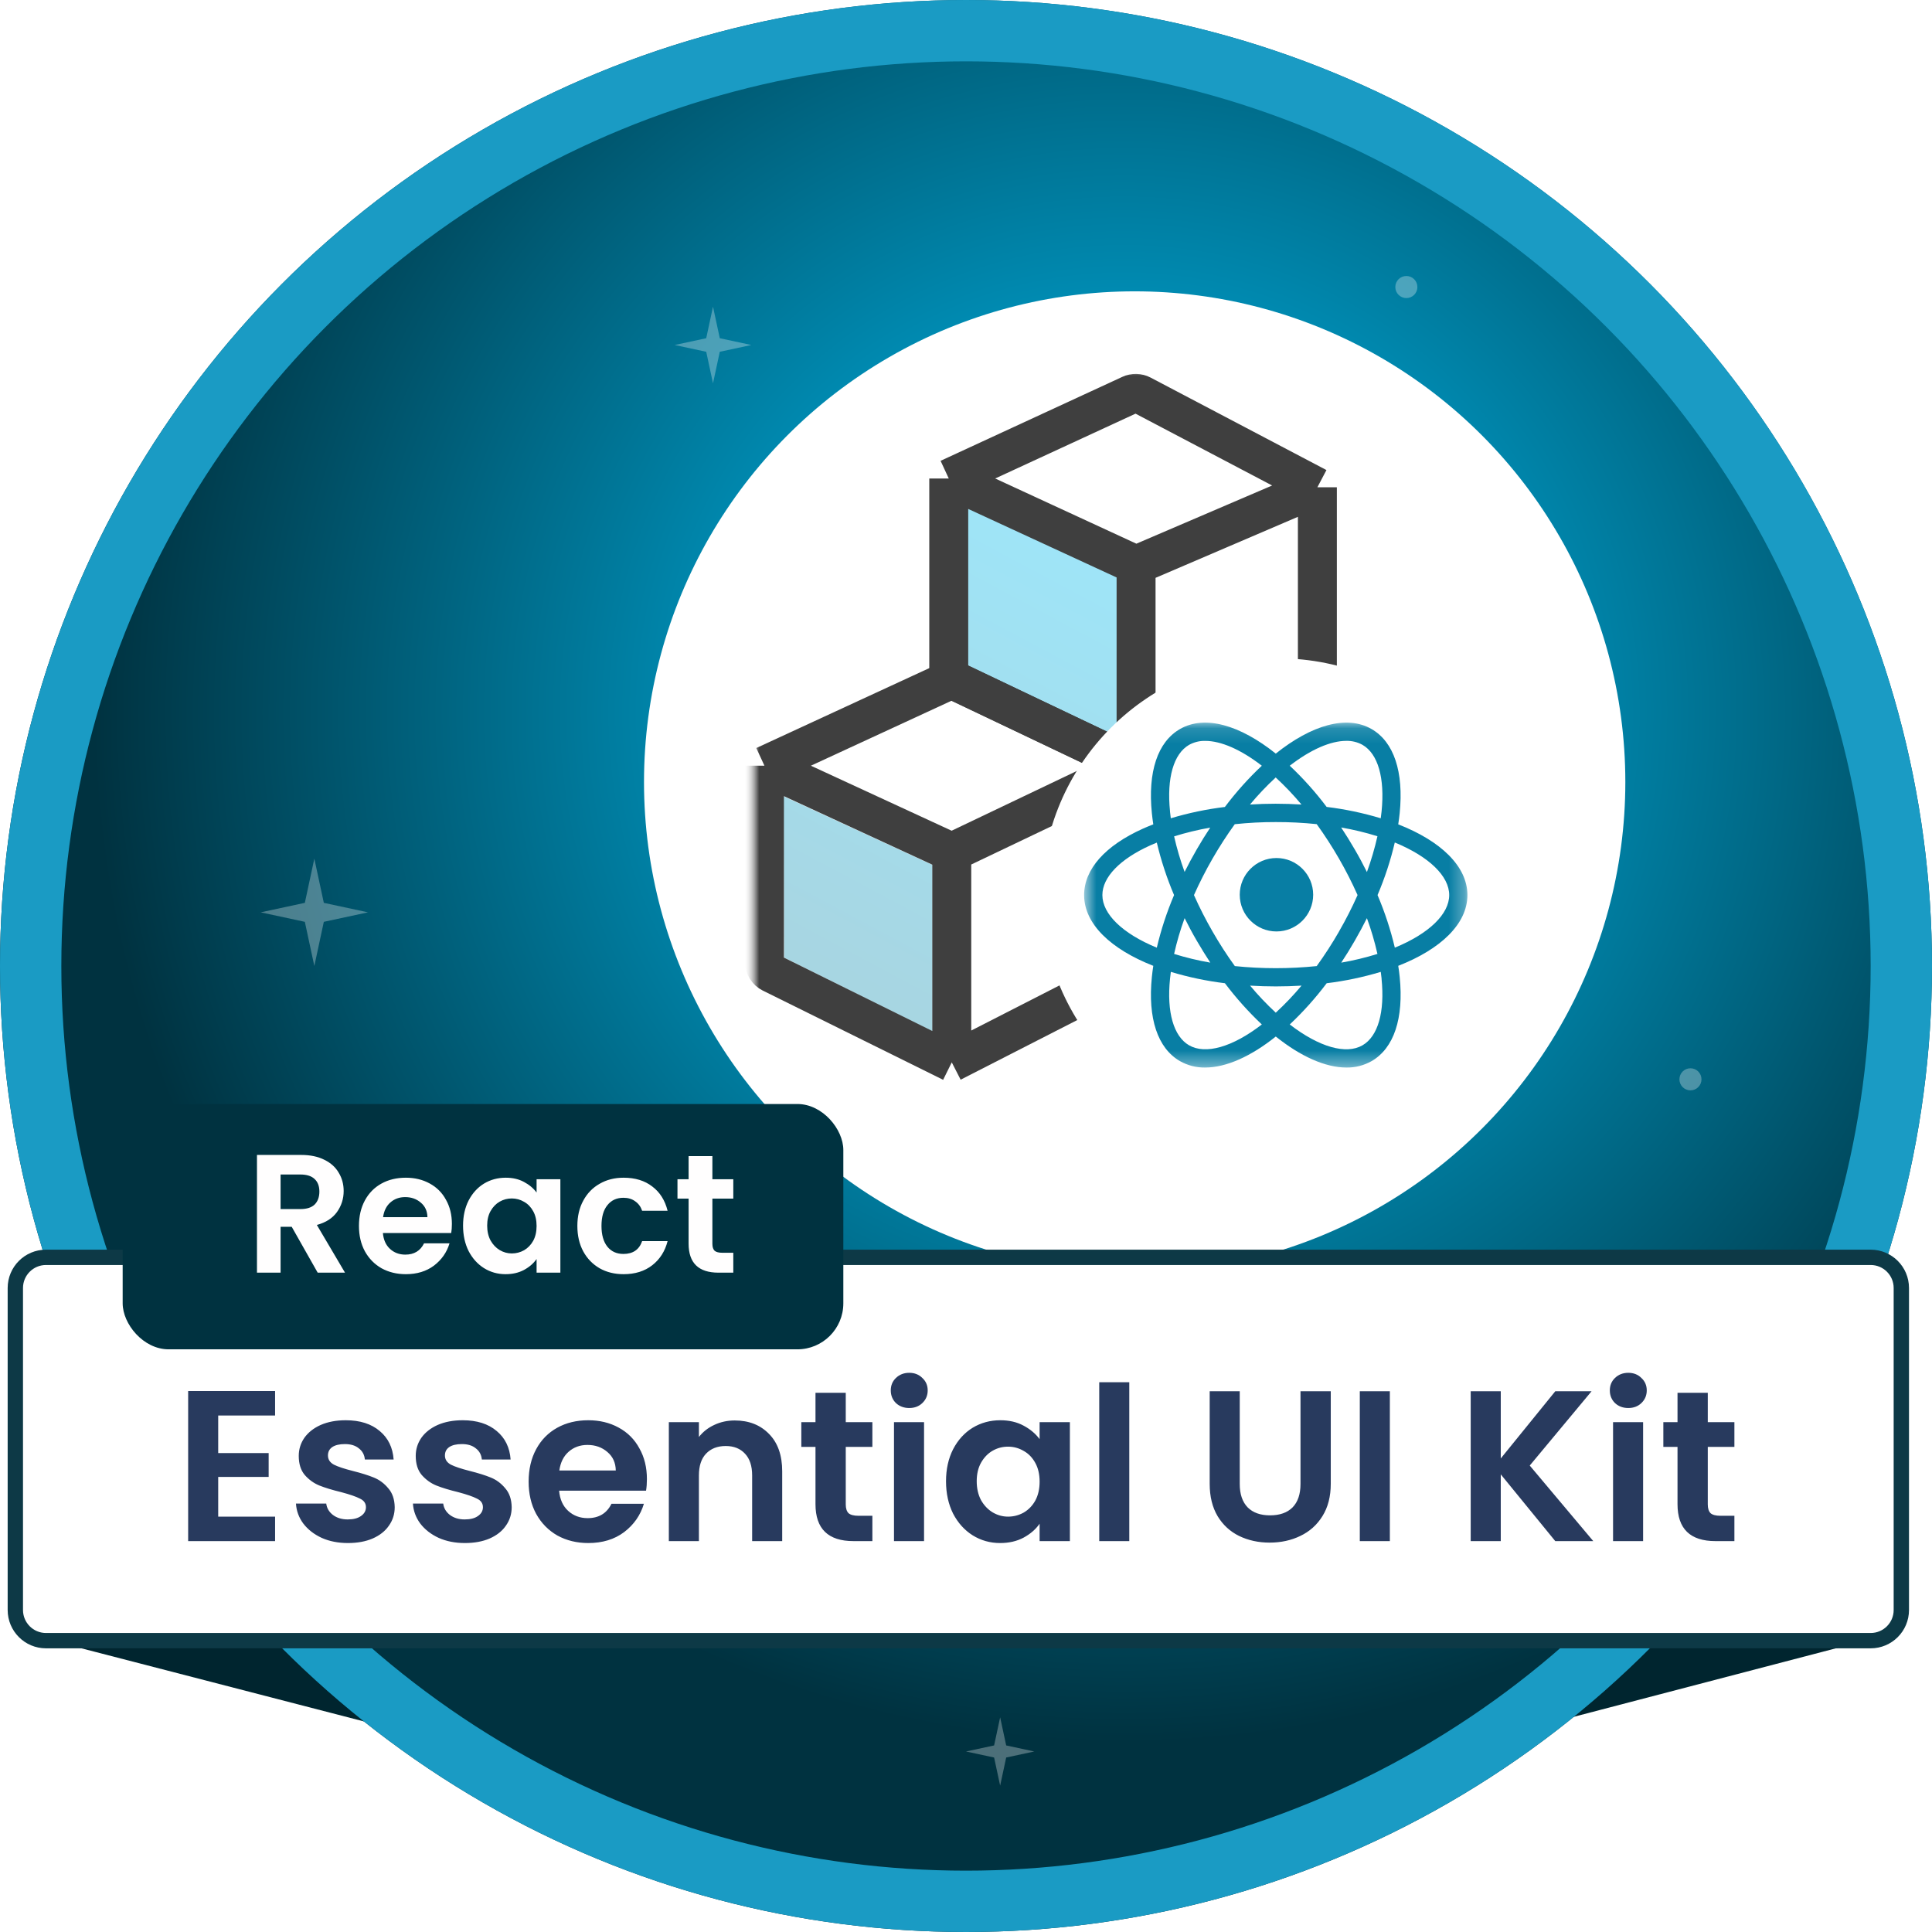
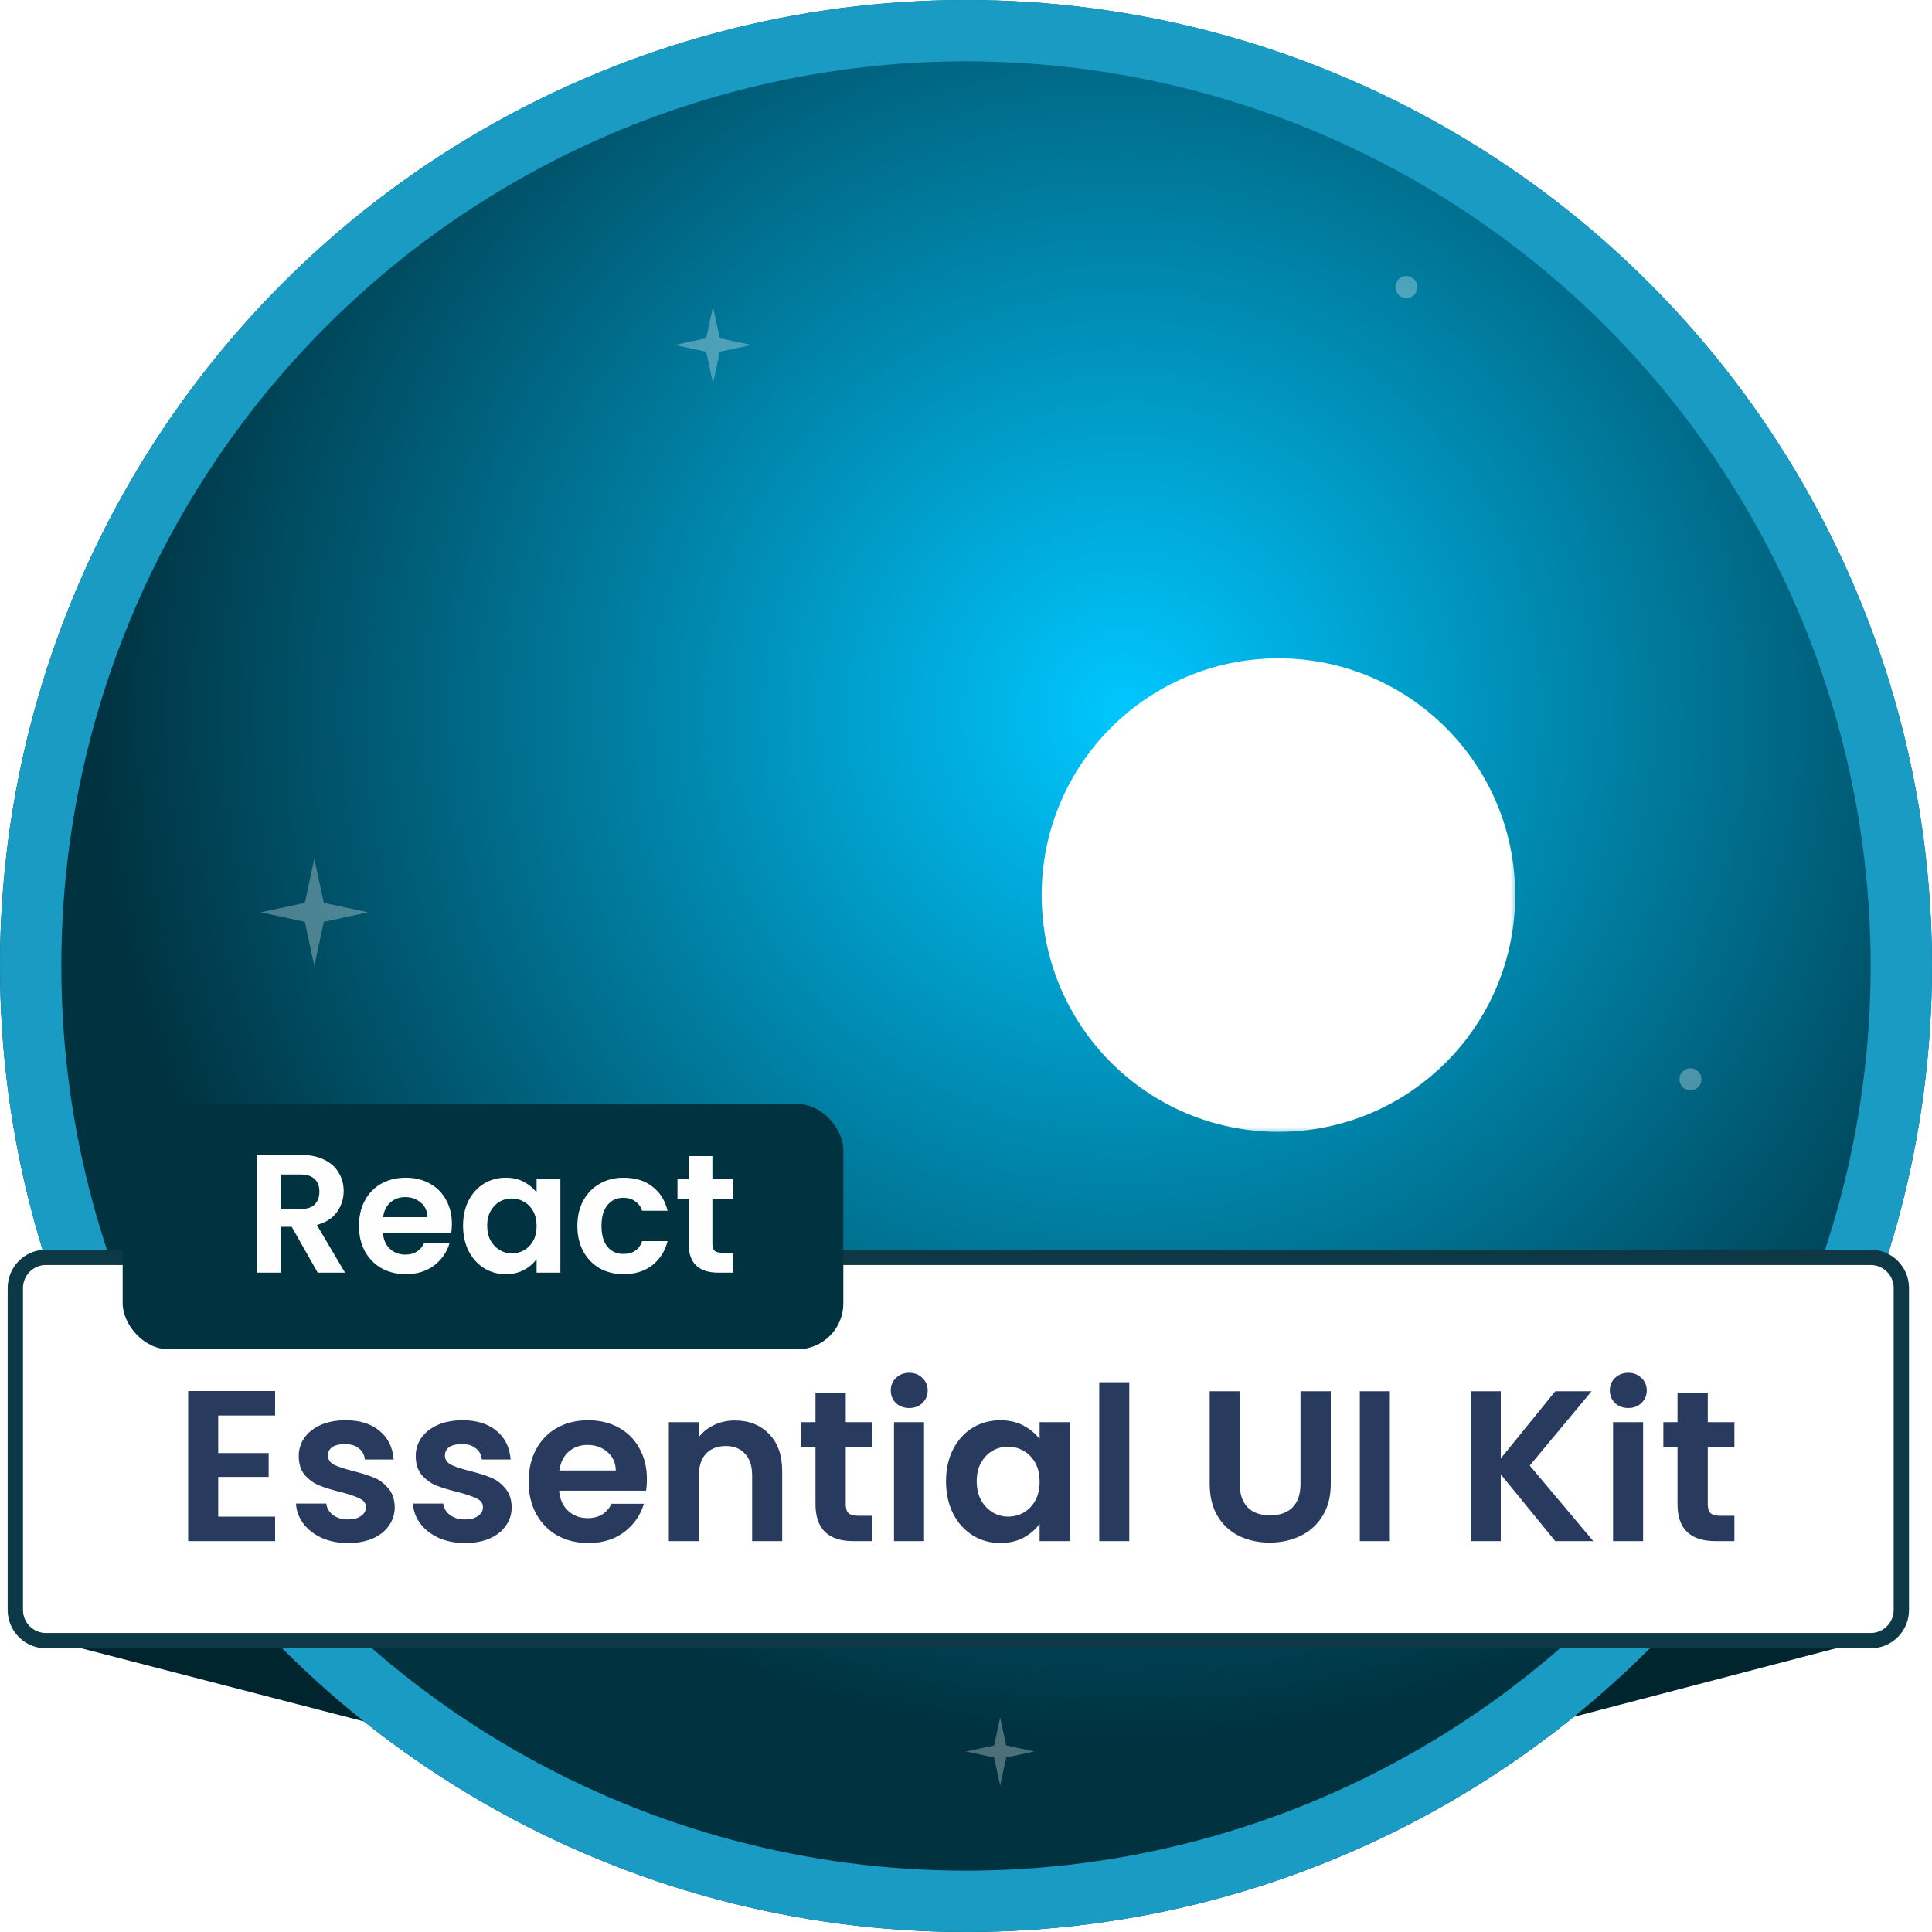
<svg xmlns="http://www.w3.org/2000/svg" width="126" height="126" viewBox="0 0 126 126" fill="none">
  <g clip-path="url(#clip0_6905_939)">
    <path d="M38.158 116L2.201 106.694C1.765 106.582 1.689 105.995 2.081 105.775L17.661 97L107.533 98.018L122.826 105.787C123.236 105.995 123.171 106.6 122.726 106.716L87.202 116H38.158Z" fill="#00252F" />
    <circle cx="63" cy="63" r="63" fill="url(#paint0_radial_6905_939)" />
    <circle cx="63" cy="63" r="61" stroke="#1A9BC4" stroke-width="4" />
    <path d="M20.5 56L19.881 58.881L17 59.5L19.881 60.119L20.5 63L21.119 60.119L24 59.5L21.119 58.881L20.5 56Z" fill="white" fill-opacity="0.3" />
    <path d="M46.5 20L46.058 22.058L44 22.5L46.058 22.942L46.5 25L46.942 22.942L49 22.5L46.942 22.058L46.5 20Z" fill="white" fill-opacity="0.3" />
    <path d="M65.227 112L64.833 113.833L63 114.227L64.833 114.621L65.227 116.454L65.621 114.621L67.454 114.227L65.621 113.833L65.227 112Z" fill="white" fill-opacity="0.3" />
    <circle cx="0.72" cy="0.72" r="0.72" transform="matrix(-1 0 0 1 110.967 69.67)" fill="white" fill-opacity="0.3" />
    <circle cx="0.72" cy="0.72" r="0.72" transform="matrix(-1 0 0 1 92.439 18)" fill="white" fill-opacity="0.3" />
-     <circle cx="74" cy="51" r="32" fill="white" />
    <mask id="mask0_6905_939" style="mask-type:luminance" maskUnits="userSpaceOnUse" x="49" y="24" width="50" height="50">
      <path d="M99 24H49V74H99V24Z" fill="white" />
    </mask>
    <g mask="url(#mask0_6905_939)">
      <mask id="mask1_6905_939" style="mask-type:luminance" maskUnits="userSpaceOnUse" x="49" y="24" width="50" height="50">
-         <path d="M99 24H49V74H99V24Z" fill="white" />
-       </mask>
+         </mask>
      <g mask="url(#mask1_6905_939)">
        <path opacity="0.4" fill-rule="evenodd" clip-rule="evenodd" d="M62.934 32.809L62.965 43.327L72.914 48.136V37.264L62.934 32.809ZM51.105 51.934L51.136 62.453L60.815 67.269V56.409L51.105 51.934Z" fill="url(#paint1_linear_6905_939)" />
        <path d="M49.855 49.938L61.723 44.455C61.944 44.353 62.198 44.355 62.419 44.459L73.895 49.938M49.855 49.938L62.072 55.58M49.855 49.938V62.731C49.855 63.042 50.031 63.325 50.309 63.464L62.072 69.284M73.895 49.938L62.072 55.58M73.895 49.938V62.737C73.895 63.045 73.723 63.327 73.45 63.466L62.072 69.284M62.072 55.58V69.284" stroke="#3F3F3F" stroke-width="2.54" stroke-linejoin="round" />
        <path d="M61.875 31.206L73.727 25.731C73.956 25.625 74.223 25.631 74.45 25.75L85.916 31.78M61.875 31.206L74.092 36.848M61.875 31.206V44.214L74.092 50.017M85.916 31.78L74.092 36.848M85.916 31.78V44.628L74.092 50.017M74.092 36.848V50.017" stroke="#3F3F3F" stroke-width="2.54" stroke-linejoin="round" />
      </g>
      <path d="M83.375 72.345C91.091 72.345 97.345 66.091 97.345 58.375C97.345 50.659 91.091 44.405 83.375 44.405C75.659 44.405 69.405 50.659 69.405 58.375C69.405 66.091 75.659 72.345 83.375 72.345Z" fill="white" stroke="white" stroke-width="2.941" />
      <mask id="mask2_6905_939" style="mask-type:luminance" maskUnits="userSpaceOnUse" x="70" y="47" width="26" height="23">
-         <path d="M95.703 47.127H70.703V69.624H95.703V47.127Z" fill="white" />
-       </mask>
+         </mask>
      <g mask="url(#mask2_6905_939)">
        <path d="M83.247 55.958C81.925 55.958 80.853 57.03 80.853 58.353C80.853 59.675 81.925 60.747 83.247 60.747C84.57 60.747 85.642 59.675 85.642 58.353C85.642 57.03 84.57 55.958 83.247 55.958Z" fill="#087EA4" />
        <path d="M95.701 58.375C95.701 56.495 93.961 54.845 91.189 53.761C91.226 53.517 91.259 53.275 91.283 53.038C91.556 50.336 90.906 48.386 89.451 47.547C87.825 46.608 85.526 47.289 83.203 49.148C80.878 47.289 78.579 46.608 76.953 47.547C75.498 48.386 74.848 50.336 75.122 53.038C75.145 53.275 75.178 53.517 75.215 53.763C74.984 53.852 74.758 53.944 74.54 54.042C72.065 55.155 70.703 56.695 70.703 58.375C70.703 60.255 72.444 61.903 75.215 62.989C75.178 63.233 75.145 63.475 75.122 63.713C74.848 66.413 75.498 68.363 76.953 69.203C77.453 69.486 78.02 69.631 78.594 69.622C79.972 69.622 81.581 68.897 83.203 67.6C84.823 68.897 86.433 69.622 87.812 69.622C88.387 69.631 88.953 69.486 89.453 69.203C90.908 68.363 91.558 66.413 91.284 63.713C91.261 63.475 91.228 63.233 91.19 62.989C93.962 61.905 95.701 60.253 95.701 58.375ZM87.801 48.317C88.17 48.309 88.536 48.398 88.859 48.577C89.87 49.161 90.323 50.742 90.103 52.917C90.087 53.066 90.07 53.214 90.048 53.366C88.895 53.019 87.715 52.77 86.52 52.625C85.797 51.663 84.99 50.763 84.114 49.938C85.492 48.872 86.787 48.317 87.801 48.317ZM87.326 60.756C86.881 61.531 86.395 62.281 85.872 63.006C84.984 63.097 84.094 63.142 83.201 63.142C82.309 63.142 81.418 63.097 80.533 63.006C80.009 62.281 79.526 61.531 79.081 60.756C78.636 59.984 78.23 59.189 77.867 58.375C78.23 57.561 78.636 56.766 79.081 55.992C79.525 55.222 80.008 54.474 80.528 53.752C81.415 53.658 82.309 53.611 83.203 53.613C84.094 53.611 84.984 53.656 85.872 53.748C86.394 54.47 86.878 55.22 87.323 55.992C87.769 56.766 88.175 57.561 88.537 58.375C88.175 59.189 87.769 59.984 87.323 60.756M89.145 59.875C89.425 60.638 89.654 61.419 89.833 62.213C89.059 62.453 88.27 62.644 87.472 62.781C87.776 62.324 88.07 61.847 88.354 61.353C88.636 60.864 88.9 60.37 89.148 59.878M81.528 64.28C82.076 64.313 82.636 64.331 83.203 64.331C83.77 64.331 84.334 64.313 84.883 64.28C84.362 64.903 83.801 65.492 83.203 66.044C82.606 65.492 82.047 64.903 81.528 64.28ZM78.933 62.78C78.134 62.642 77.345 62.453 76.572 62.213C76.75 61.42 76.978 60.641 77.258 59.878C77.503 60.37 77.765 60.864 78.051 61.353C78.337 61.842 78.633 62.324 78.933 62.781M77.258 56.87C76.98 56.111 76.751 55.334 76.573 54.545C77.345 54.305 78.133 54.114 78.928 53.975C78.626 54.43 78.331 54.903 78.047 55.397C77.762 55.889 77.501 56.377 77.253 56.87M84.878 52.469C84.329 52.436 83.769 52.417 83.198 52.417C82.631 52.417 82.073 52.434 81.522 52.469C82.042 51.845 82.601 51.256 83.198 50.705C83.797 51.256 84.358 51.845 84.878 52.469ZM88.353 55.397C88.067 54.902 87.772 54.425 87.467 53.967C88.267 54.105 89.058 54.295 89.833 54.538C89.654 55.33 89.425 56.109 89.147 56.872C88.901 56.378 88.639 55.885 88.353 55.397ZM76.306 52.917C76.083 50.744 76.539 49.161 77.548 48.578C77.872 48.4 78.236 48.309 78.606 48.319C79.62 48.319 80.914 48.873 82.293 49.939C81.414 50.764 80.609 51.664 79.884 52.628C78.689 52.773 77.509 53.02 76.356 53.366C76.336 53.214 76.317 53.066 76.303 52.917M75.029 55.128C75.164 55.069 75.303 55.011 75.444 54.952C75.722 56.122 76.098 57.267 76.569 58.375C76.097 59.484 75.72 60.631 75.444 61.805C73.197 60.883 71.894 59.605 71.894 58.375C71.894 57.208 73.04 56.025 75.029 55.128ZM77.548 68.172C76.539 67.588 76.083 66.006 76.306 63.831C76.32 63.684 76.339 63.535 76.359 63.383C77.511 63.73 78.692 63.978 79.886 64.124C80.611 65.086 81.417 65.986 82.293 66.813C80.372 68.297 78.617 68.788 77.55 68.172M90.101 63.831C90.322 66.006 89.868 67.588 88.859 68.172C87.793 68.789 86.037 68.297 84.115 66.813C84.993 65.986 85.798 65.086 86.523 64.124C87.717 63.978 88.898 63.73 90.05 63.383C90.072 63.535 90.089 63.684 90.105 63.831M90.967 61.803C90.689 60.63 90.312 59.484 89.84 58.375C90.312 57.266 90.689 56.119 90.965 54.945C93.208 55.867 94.514 57.144 94.514 58.375C94.514 59.605 93.212 60.883 90.965 61.805" fill="#087EA4" />
      </g>
    </g>
    <path d="M122 82H3C1.895 82 1 82.895 1 84V105C1 106.105 1.895 107 3 107H122C123.105 107 124 106.105 124 105V84C124 82.895 123.105 82 122 82Z" fill="white" stroke="#0D3946" />
    <g filter="url(#filter0_d_6905_939)">
      <rect x="9" y="71" width="47" height="16" rx="3" fill="#003240" />
    </g>
    <path d="M20.719 83L19.025 80.008L18.299 80.008L18.299 83L16.759 83L16.759 75.322L19.641 75.322C20.235 75.322 20.741 75.428 21.159 75.641C21.577 75.846 21.889 76.129 22.094 76.488C22.307 76.84 22.413 77.236 22.413 77.676C22.413 78.182 22.266 78.64 21.973 79.051C21.68 79.454 21.243 79.733 20.664 79.887L22.501 83L20.719 83ZM18.299 78.853L19.586 78.853C20.004 78.853 20.316 78.754 20.521 78.556C20.726 78.351 20.829 78.068 20.829 77.709C20.829 77.357 20.726 77.086 20.521 76.895C20.316 76.697 20.004 76.598 19.586 76.598L18.299 76.598L18.299 78.853ZM29.471 79.821C29.471 80.041 29.456 80.239 29.427 80.415L24.972 80.415C25.009 80.855 25.163 81.2 25.434 81.449C25.705 81.698 26.039 81.823 26.435 81.823C27.007 81.823 27.414 81.577 27.656 81.086L29.317 81.086C29.141 81.673 28.803 82.157 28.305 82.538C27.806 82.912 27.194 83.099 26.468 83.099C25.881 83.099 25.353 82.971 24.884 82.714C24.422 82.45 24.059 82.08 23.795 81.603C23.538 81.126 23.41 80.576 23.41 79.953C23.41 79.322 23.538 78.769 23.795 78.292C24.052 77.815 24.411 77.449 24.873 77.192C25.335 76.935 25.866 76.807 26.468 76.807C27.047 76.807 27.564 76.932 28.019 77.181C28.481 77.43 28.837 77.786 29.086 78.248C29.343 78.703 29.471 79.227 29.471 79.821ZM27.876 79.381C27.869 78.985 27.726 78.67 27.447 78.435C27.168 78.193 26.827 78.072 26.424 78.072C26.043 78.072 25.72 78.189 25.456 78.424C25.199 78.651 25.041 78.97 24.983 79.381L27.876 79.381ZM30.199 79.931C30.199 79.315 30.32 78.769 30.562 78.292C30.811 77.815 31.145 77.449 31.563 77.192C31.988 76.935 32.461 76.807 32.982 76.807C33.437 76.807 33.833 76.899 34.17 77.082C34.515 77.265 34.79 77.496 34.995 77.775L34.995 76.906L36.546 76.906L36.546 83L34.995 83L34.995 82.109C34.797 82.395 34.522 82.633 34.17 82.824C33.825 83.007 33.426 83.099 32.971 83.099C32.458 83.099 31.988 82.967 31.563 82.703C31.145 82.439 30.811 82.069 30.562 81.592C30.32 81.108 30.199 80.554 30.199 79.931ZM34.995 79.953C34.995 79.579 34.922 79.26 34.775 78.996C34.628 78.725 34.43 78.519 34.181 78.38C33.932 78.233 33.664 78.16 33.378 78.16C33.092 78.16 32.828 78.23 32.586 78.369C32.344 78.508 32.146 78.714 31.992 78.985C31.845 79.249 31.772 79.564 31.772 79.931C31.772 80.298 31.845 80.62 31.992 80.899C32.146 81.17 32.344 81.379 32.586 81.526C32.835 81.673 33.099 81.746 33.378 81.746C33.664 81.746 33.932 81.676 34.181 81.537C34.43 81.39 34.628 81.185 34.775 80.921C34.922 80.65 34.995 80.327 34.995 79.953ZM37.654 79.953C37.654 79.322 37.782 78.772 38.039 78.303C38.296 77.826 38.651 77.46 39.106 77.203C39.561 76.939 40.081 76.807 40.668 76.807C41.423 76.807 42.047 76.998 42.538 77.379C43.037 77.753 43.37 78.281 43.539 78.963L41.878 78.963C41.79 78.699 41.64 78.494 41.427 78.347C41.222 78.193 40.965 78.116 40.657 78.116C40.217 78.116 39.869 78.277 39.612 78.6C39.355 78.915 39.227 79.366 39.227 79.953C39.227 80.532 39.355 80.983 39.612 81.306C39.869 81.621 40.217 81.779 40.657 81.779C41.28 81.779 41.687 81.5 41.878 80.943L43.539 80.943C43.37 81.603 43.037 82.127 42.538 82.516C42.039 82.905 41.416 83.099 40.668 83.099C40.081 83.099 39.561 82.971 39.106 82.714C38.651 82.45 38.296 82.083 38.039 81.614C37.782 81.137 37.654 80.584 37.654 79.953ZM46.46 78.171L46.46 81.119C46.46 81.324 46.508 81.475 46.603 81.57C46.706 81.658 46.874 81.702 47.109 81.702L47.824 81.702L47.824 83L46.856 83C45.558 83 44.909 82.369 44.909 81.108L44.909 78.171L44.183 78.171L44.183 76.906L44.909 76.906L44.909 75.399L46.46 75.399L46.46 76.906L47.824 76.906L47.824 78.171L46.46 78.171Z" fill="#FFFEFE" />
    <path d="M14.231 92.317V94.767H17.521V96.321H14.231V98.911H17.941V100.507H12.271V90.721H17.941V92.317H14.231ZM22.69 100.633C22.055 100.633 21.486 100.521 20.982 100.297C20.478 100.064 20.077 99.751 19.778 99.359C19.489 98.967 19.33 98.533 19.302 98.057H21.276C21.313 98.356 21.458 98.603 21.71 98.799C21.971 98.995 22.293 99.093 22.676 99.093C23.049 99.093 23.339 99.018 23.544 98.869C23.759 98.72 23.866 98.528 23.866 98.295C23.866 98.043 23.735 97.856 23.474 97.735C23.222 97.604 22.816 97.464 22.256 97.315C21.677 97.175 21.201 97.03 20.828 96.881C20.464 96.732 20.147 96.503 19.876 96.195C19.615 95.887 19.484 95.472 19.484 94.949C19.484 94.52 19.605 94.128 19.848 93.773C20.1 93.418 20.455 93.138 20.912 92.933C21.379 92.728 21.925 92.625 22.55 92.625C23.474 92.625 24.211 92.858 24.762 93.325C25.313 93.782 25.616 94.403 25.672 95.187H23.796C23.768 94.879 23.637 94.636 23.404 94.459C23.18 94.272 22.877 94.179 22.494 94.179C22.139 94.179 21.864 94.244 21.668 94.375C21.481 94.506 21.388 94.688 21.388 94.921C21.388 95.182 21.519 95.383 21.78 95.523C22.041 95.654 22.447 95.789 22.998 95.929C23.558 96.069 24.02 96.214 24.384 96.363C24.748 96.512 25.061 96.746 25.322 97.063C25.593 97.371 25.733 97.782 25.742 98.295C25.742 98.743 25.616 99.144 25.364 99.499C25.121 99.854 24.767 100.134 24.3 100.339C23.843 100.535 23.306 100.633 22.69 100.633ZM30.319 100.633C29.684 100.633 29.115 100.521 28.611 100.297C28.107 100.064 27.706 99.751 27.407 99.359C27.118 98.967 26.959 98.533 26.931 98.057H28.905C28.942 98.356 29.087 98.603 29.339 98.799C29.6 98.995 29.922 99.093 30.305 99.093C30.678 99.093 30.968 99.018 31.173 98.869C31.388 98.72 31.495 98.528 31.495 98.295C31.495 98.043 31.364 97.856 31.103 97.735C30.851 97.604 30.445 97.464 29.885 97.315C29.306 97.175 28.83 97.03 28.457 96.881C28.093 96.732 27.776 96.503 27.505 96.195C27.244 95.887 27.113 95.472 27.113 94.949C27.113 94.52 27.234 94.128 27.477 93.773C27.729 93.418 28.084 93.138 28.541 92.933C29.008 92.728 29.554 92.625 30.179 92.625C31.103 92.625 31.84 92.858 32.391 93.325C32.942 93.782 33.245 94.403 33.301 95.187H31.425C31.397 94.879 31.266 94.636 31.033 94.459C30.809 94.272 30.506 94.179 30.123 94.179C29.768 94.179 29.493 94.244 29.297 94.375C29.11 94.506 29.017 94.688 29.017 94.921C29.017 95.182 29.148 95.383 29.409 95.523C29.67 95.654 30.076 95.789 30.627 95.929C31.187 96.069 31.649 96.214 32.013 96.363C32.377 96.512 32.69 96.746 32.951 97.063C33.222 97.371 33.362 97.782 33.371 98.295C33.371 98.743 33.245 99.144 32.993 99.499C32.75 99.854 32.396 100.134 31.929 100.339C31.472 100.535 30.935 100.633 30.319 100.633ZM42.19 96.461C42.19 96.741 42.171 96.993 42.134 97.217H36.464C36.511 97.777 36.707 98.216 37.052 98.533C37.397 98.85 37.822 99.009 38.326 99.009C39.054 99.009 39.572 98.696 39.88 98.071H41.994C41.77 98.818 41.341 99.434 40.706 99.919C40.071 100.395 39.292 100.633 38.368 100.633C37.621 100.633 36.949 100.47 36.352 100.143C35.764 99.807 35.302 99.336 34.966 98.729C34.639 98.122 34.476 97.422 34.476 96.629C34.476 95.826 34.639 95.122 34.966 94.515C35.293 93.908 35.75 93.442 36.338 93.115C36.926 92.788 37.603 92.625 38.368 92.625C39.105 92.625 39.763 92.784 40.342 93.101C40.93 93.418 41.383 93.871 41.7 94.459C42.027 95.038 42.19 95.705 42.19 96.461ZM40.16 95.901C40.151 95.397 39.969 94.996 39.614 94.697C39.259 94.389 38.825 94.235 38.312 94.235C37.827 94.235 37.416 94.384 37.08 94.683C36.753 94.972 36.553 95.378 36.478 95.901H40.16ZM47.919 92.639C48.843 92.639 49.589 92.933 50.158 93.521C50.728 94.1 51.013 94.912 51.013 95.957V100.507H49.053V96.223C49.053 95.607 48.898 95.136 48.59 94.809C48.282 94.473 47.862 94.305 47.331 94.305C46.789 94.305 46.36 94.473 46.042 94.809C45.734 95.136 45.581 95.607 45.581 96.223V100.507H43.62V92.751H45.581V93.717C45.842 93.381 46.173 93.12 46.575 92.933C46.985 92.737 47.433 92.639 47.919 92.639ZM55.158 94.361V98.113C55.158 98.374 55.219 98.566 55.34 98.687C55.471 98.799 55.686 98.855 55.984 98.855H56.894V100.507H55.662C54.01 100.507 53.184 99.704 53.184 98.099V94.361H52.26V92.751H53.184V90.833H55.158V92.751H56.894V94.361H55.158ZM59.298 91.827C58.953 91.827 58.663 91.72 58.43 91.505C58.206 91.281 58.094 91.006 58.094 90.679C58.094 90.352 58.206 90.082 58.43 89.867C58.663 89.643 58.953 89.531 59.298 89.531C59.644 89.531 59.928 89.643 60.152 89.867C60.386 90.082 60.502 90.352 60.502 90.679C60.502 91.006 60.386 91.281 60.152 91.505C59.928 91.72 59.644 91.827 59.298 91.827ZM60.264 92.751V100.507H58.304V92.751H60.264ZM61.697 96.601C61.697 95.817 61.851 95.122 62.159 94.515C62.476 93.908 62.901 93.442 63.433 93.115C63.974 92.788 64.576 92.625 65.239 92.625C65.817 92.625 66.321 92.742 66.751 92.975C67.189 93.208 67.539 93.502 67.801 93.857V92.751H69.775V100.507H67.801V99.373C67.549 99.737 67.199 100.04 66.751 100.283C66.312 100.516 65.803 100.633 65.225 100.633C64.571 100.633 63.974 100.465 63.433 100.129C62.901 99.793 62.476 99.322 62.159 98.715C61.851 98.099 61.697 97.394 61.697 96.601ZM67.801 96.629C67.801 96.153 67.707 95.747 67.521 95.411C67.334 95.066 67.082 94.804 66.765 94.627C66.447 94.44 66.107 94.347 65.743 94.347C65.379 94.347 65.043 94.436 64.735 94.613C64.427 94.79 64.175 95.052 63.979 95.397C63.792 95.733 63.699 96.134 63.699 96.601C63.699 97.068 63.792 97.478 63.979 97.833C64.175 98.178 64.427 98.444 64.735 98.631C65.052 98.818 65.388 98.911 65.743 98.911C66.107 98.911 66.447 98.822 66.765 98.645C67.082 98.458 67.334 98.197 67.521 97.861C67.707 97.516 67.801 97.105 67.801 96.629ZM73.649 90.147V100.507H71.689V90.147H73.649ZM80.853 90.735V96.783C80.853 97.446 81.026 97.954 81.371 98.309C81.717 98.654 82.202 98.827 82.827 98.827C83.462 98.827 83.952 98.654 84.297 98.309C84.643 97.954 84.815 97.446 84.815 96.783V90.735H86.789V96.769C86.789 97.6 86.607 98.304 86.243 98.883C85.889 99.452 85.408 99.882 84.801 100.171C84.204 100.46 83.537 100.605 82.799 100.605C82.071 100.605 81.409 100.46 80.811 100.171C80.223 99.882 79.757 99.452 79.411 98.883C79.066 98.304 78.893 97.6 78.893 96.769V90.735H80.853ZM90.643 90.735V100.507H88.683V90.735H90.643ZM101.431 100.507L97.876 96.153V100.507H95.915V90.735H97.876V95.117L101.431 90.735H103.797L99.766 95.579L103.909 100.507H101.431ZM106.193 91.827C105.847 91.827 105.558 91.72 105.325 91.505C105.101 91.281 104.989 91.006 104.989 90.679C104.989 90.352 105.101 90.082 105.325 89.867C105.558 89.643 105.847 89.531 106.193 89.531C106.538 89.531 106.823 89.643 107.047 89.867C107.28 90.082 107.397 90.352 107.397 90.679C107.397 91.006 107.28 91.281 107.047 91.505C106.823 91.72 106.538 91.827 106.193 91.827ZM107.159 92.751V100.507H105.199V92.751H107.159ZM111.377 94.361V98.113C111.377 98.374 111.438 98.566 111.559 98.687C111.69 98.799 111.904 98.855 112.203 98.855H113.113V100.507H111.881C110.229 100.507 109.403 99.704 109.403 98.099V94.361H108.479V92.751H109.403V90.833H111.377V92.751H113.113V94.361H111.377Z" fill="#283A5E" />
  </g>
  <defs>
    <filter id="filter0_d_6905_939" x="6" y="70" width="51" height="20" filterUnits="userSpaceOnUse" color-interpolation-filters="sRGB">
      <feFlood flood-opacity="0" result="BackgroundImageFix" />
      <feColorMatrix in="SourceAlpha" type="matrix" values="0 0 0 0 0 0 0 0 0 0 0 0 0 0 0 0 0 0 127 0" result="hardAlpha" />
      <feOffset dx="-1" dy="1" />
      <feGaussianBlur stdDeviation="1" />
      <feComposite in2="hardAlpha" operator="out" />
      <feColorMatrix type="matrix" values="0 0 0 0 0 0 0 0 0 0 0 0 0 0 0 0 0 0 0.25 0" />
      <feBlend mode="normal" in2="BackgroundImageFix" result="effect1_dropShadow_6905_939" />
      <feBlend mode="normal" in="SourceGraphic" in2="effect1_dropShadow_6905_939" result="shape" />
    </filter>
    <radialGradient id="paint0_radial_6905_939" cx="0" cy="0" r="1" gradientUnits="userSpaceOnUse" gradientTransform="translate(73.5 46.5) rotate(97.524) scale(80.19)">
      <stop stop-color="#00C7FF" />
      <stop offset="0.841" stop-color="#003240" />
    </radialGradient>
    <linearGradient id="paint1_linear_6905_939" x1="70.209" y1="33.176" x2="54.226" y2="63.112" gradientUnits="userSpaceOnUse">
      <stop stop-color="#0CC0F0" />
      <stop offset="1" stop-color="#2498B7" />
    </linearGradient>
    <clipPath id="clip0_6905_939">
      <rect width="126" height="126" fill="white" />
    </clipPath>
  </defs>
</svg>